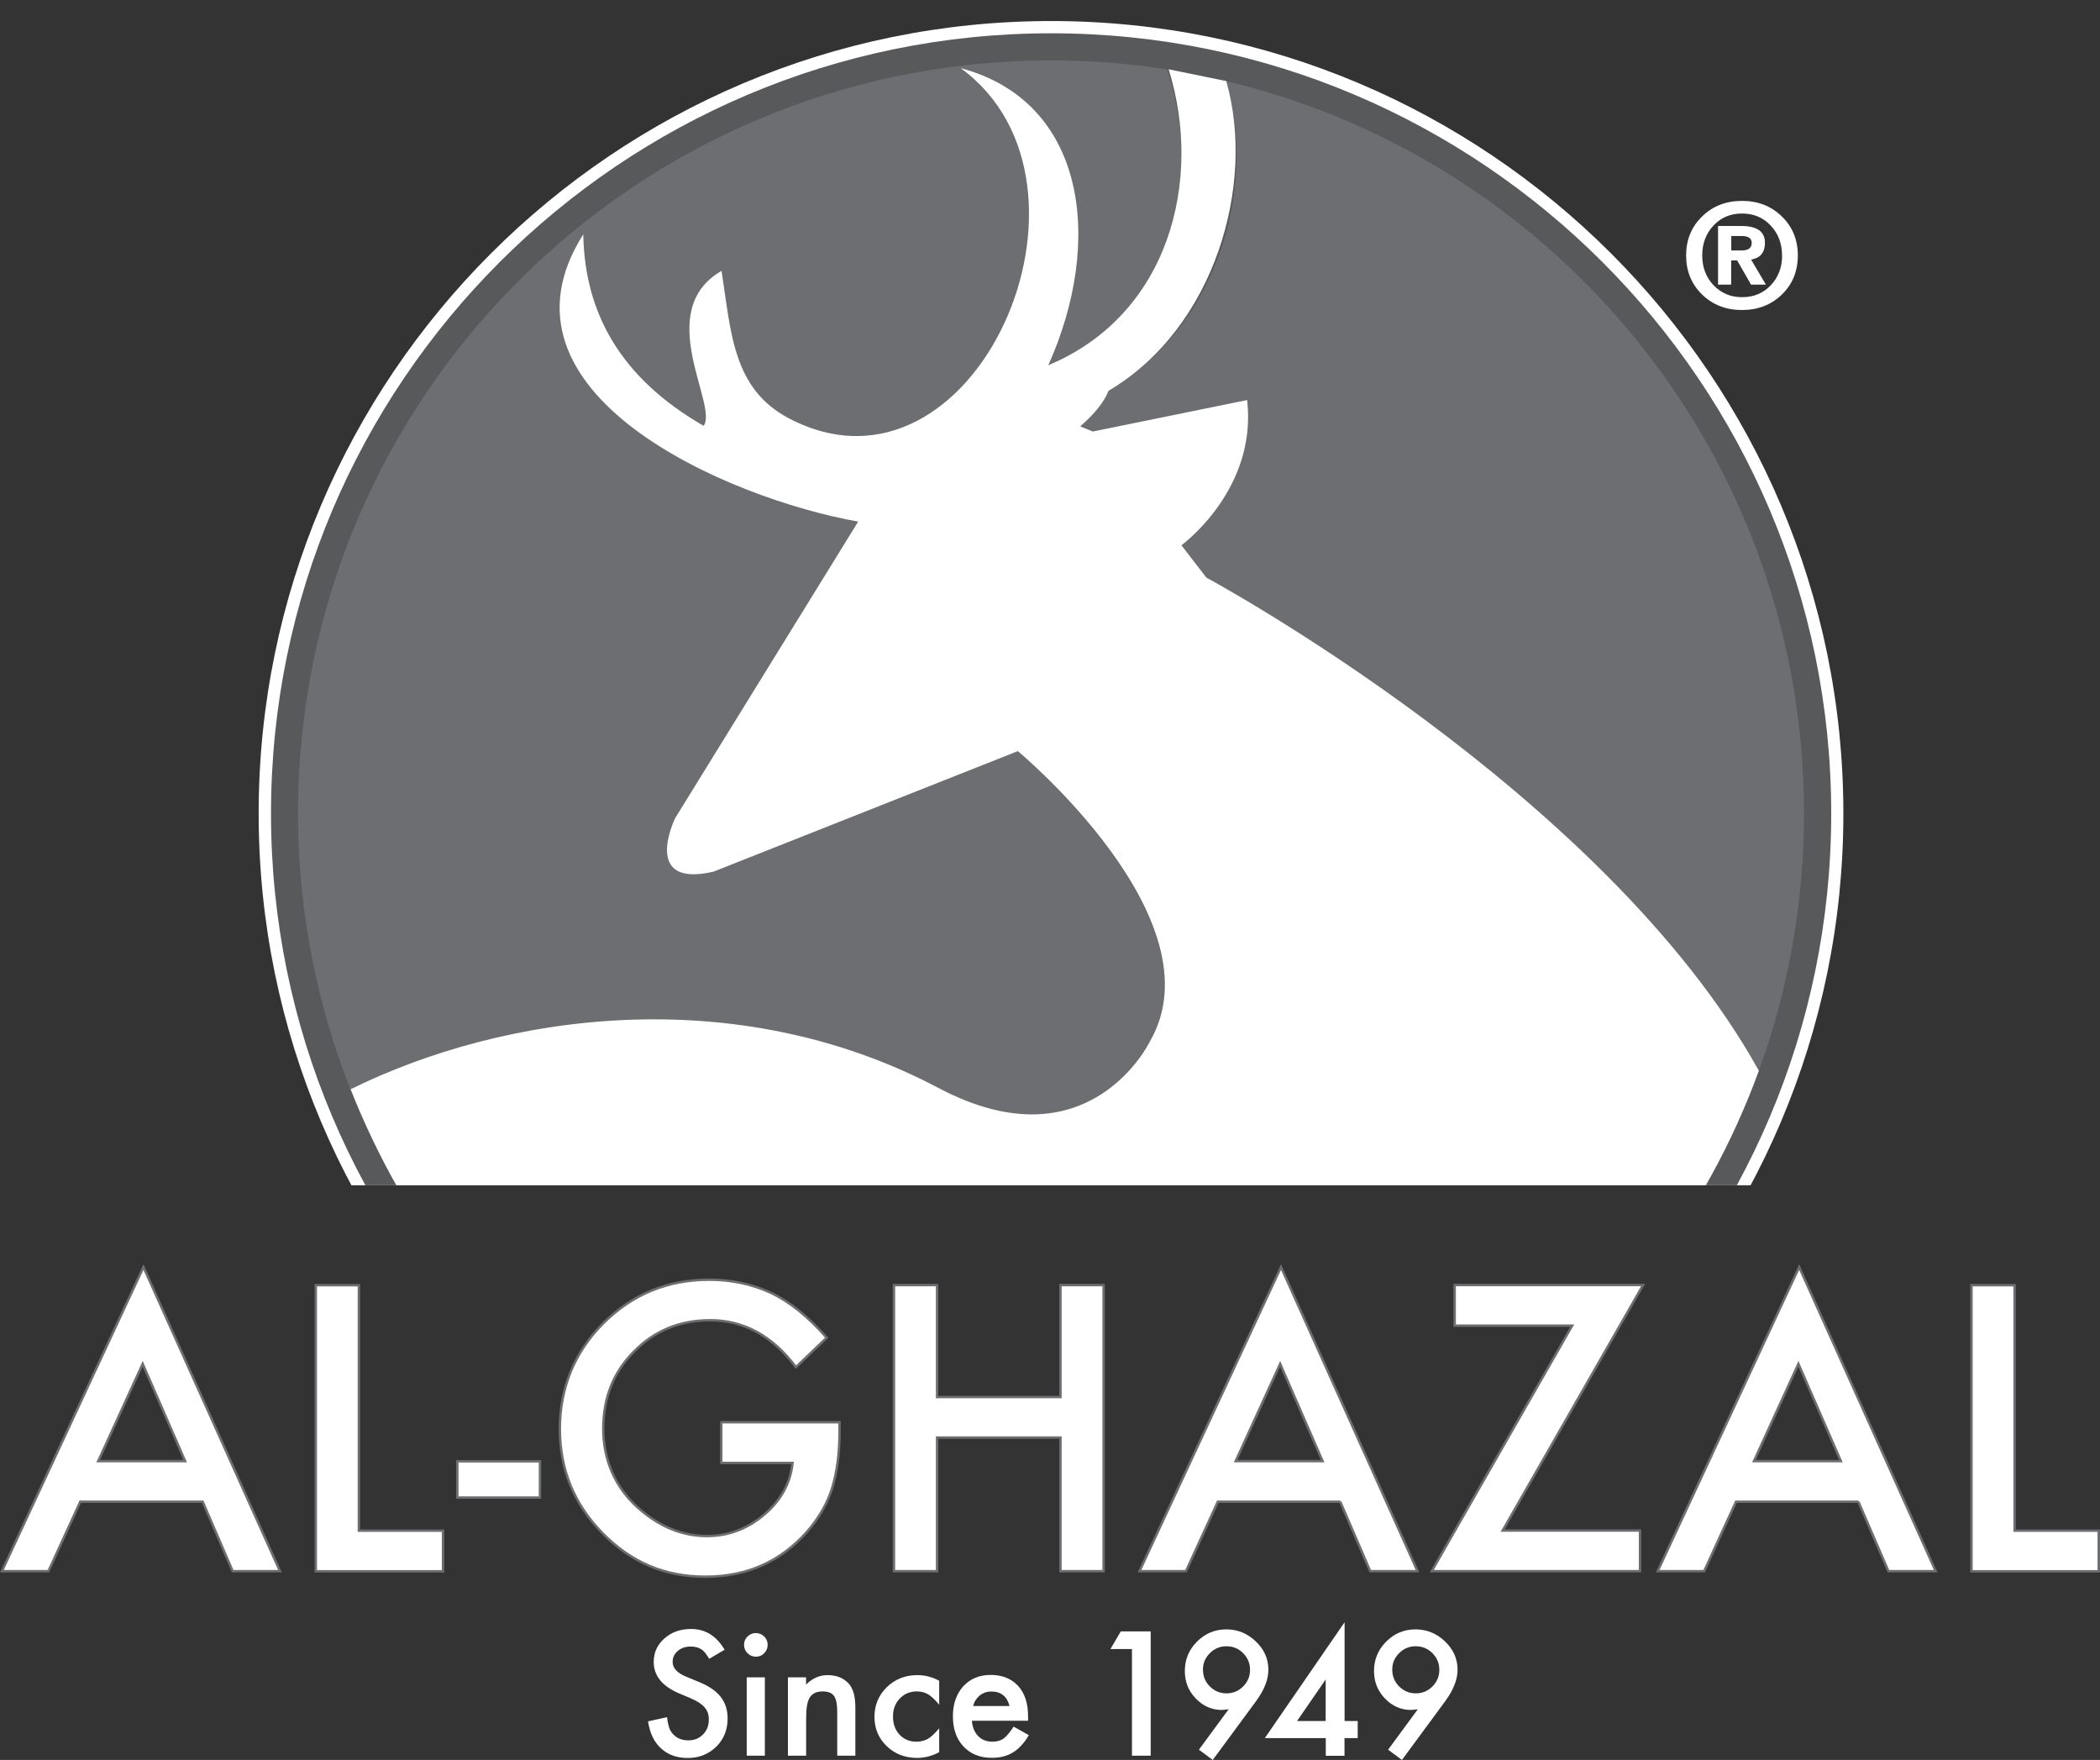
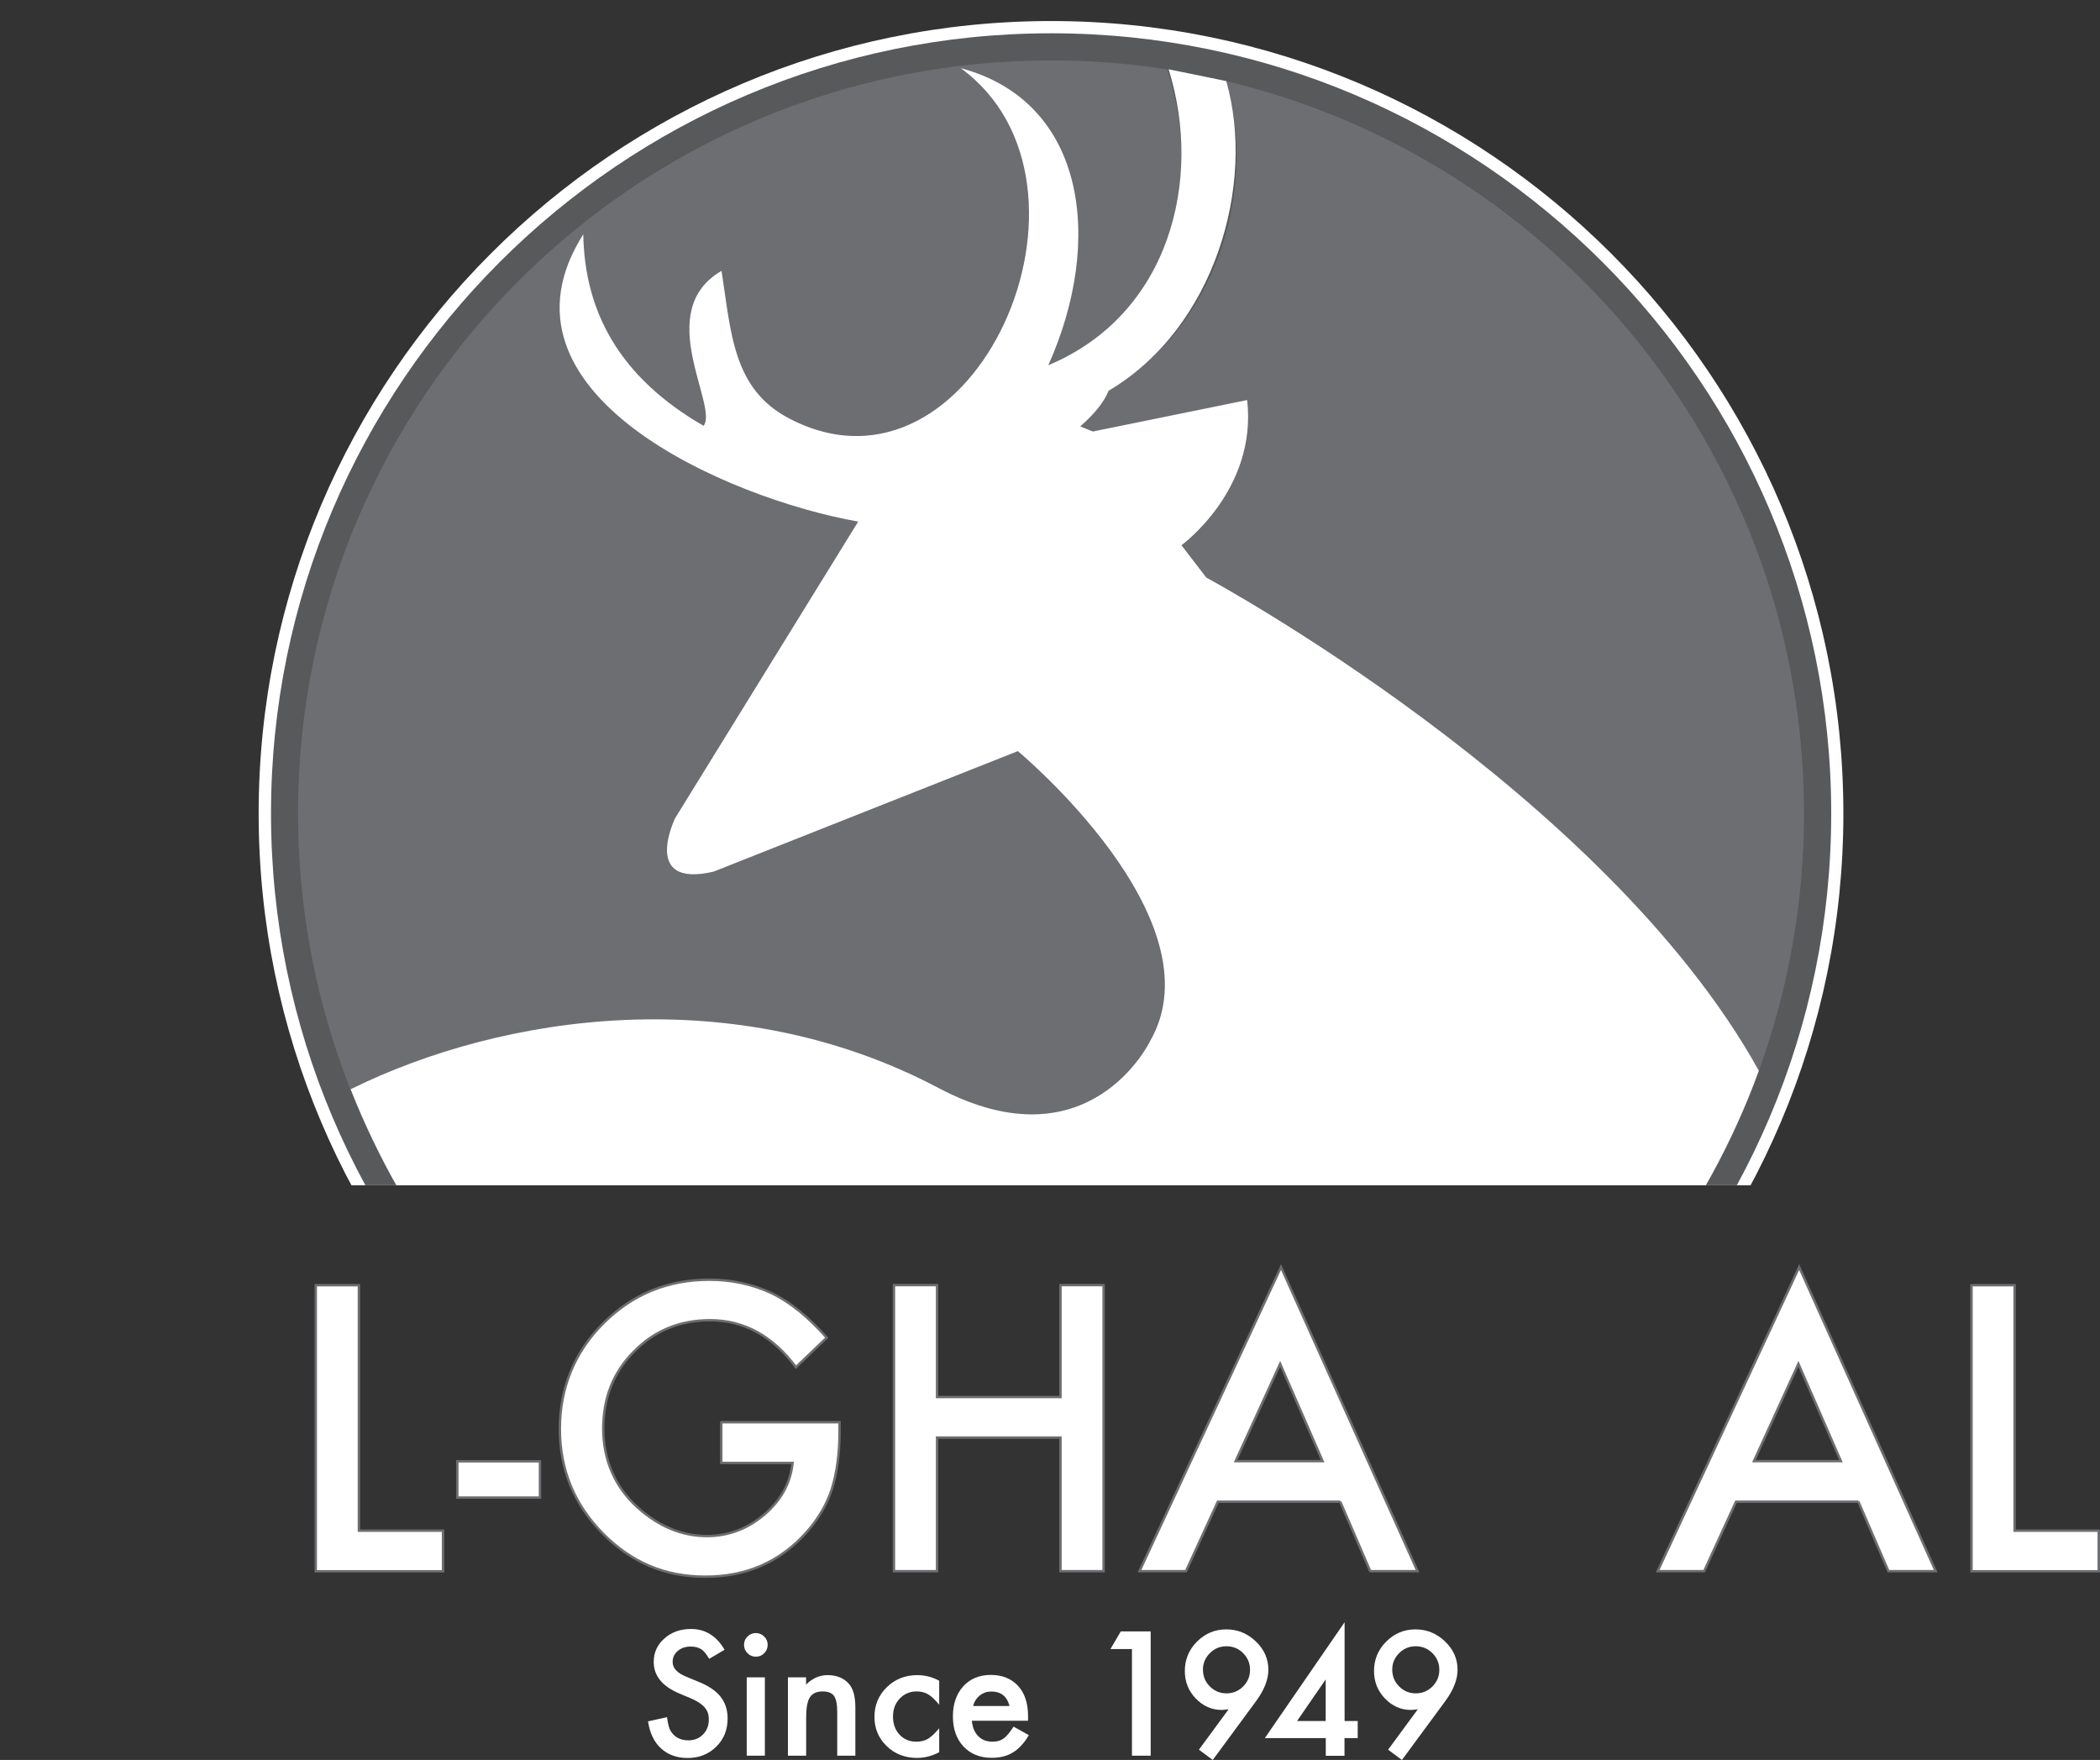
<svg xmlns="http://www.w3.org/2000/svg" id="Layer_2" data-name="Layer 2" viewBox="0 0 217.67 182.4">
  <rect x="0" y="0" width="217.67" height="182.4" fill="#333333" stroke="none" />
  <defs>
    <style>      .cls-1, .cls-2 {        fill: #fff;      }      .cls-2 {        stroke: #6d6e71;        stroke-miterlimit: 10;        stroke-width: .25px;      }      .cls-3 {        fill: none;      }      .cls-4 {        fill: #6d6e71;      }      .cls-5 {        fill: #58595b;      }      .cls-6 {        clip-path: url(#clippath);      }    </style>
    <clipPath id="clippath">
      <rect class="cls-3" x="24.36" width="170.14" height="122.84" />
    </clipPath>
  </defs>
  <g id="Layer_1-2" data-name="Layer 1">
    <g>
      <g class="cls-6">
        <g>
          <path class="cls-1" d="M108.95,2.18C63.66,2.18,26.81,39.02,26.81,84.31s36.84,82.13,82.13,82.13,82.13-36.84,82.13-82.13S154.23,2.18,108.95,2.18Z" />
          <path class="cls-5" d="M108.95,3.45C64.36,3.45,28.09,39.72,28.09,84.31s36.27,80.86,80.86,80.86,80.86-36.27,80.86-80.86S153.53,3.45,108.95,3.45Z" />
          <g>
            <path class="cls-4" d="M105.49,77.86l-31.54,12.49c-7.56,1.76-3.98-5.55-3.98-5.55l18.97-30.73c-13.6-2.4-38.92-13.37-28.49-29.78.13,8.05,3.78,14.85,12.47,19.85,1.56-2.1-5.32-11.89,1.86-16.06,1,6.41,1.15,12.25,7.03,15.31,19.25,10.03,34.26-24.31,17.75-36.32,13.02,3.46,14.87,17.92,9.09,30.79,12.68-5.29,16.15-19.04,12.33-30.67-3.93-.61-7.95-.93-12.05-.93-43.1,0-78.04,34.94-78.04,78.04,0,10.1,1.94,19.74,5.43,28.6,15.82-7.81,39.8-11.3,60.94-.13,15.63,8.26,21.91-4.83,21.91-4.83,7.32-12.64-13.69-30.08-13.69-30.08Z" />
            <g>
              <path class="cls-4" d="M127.11,8.42c3.31,11.48-1.18,25.57-12.2,32.08-.49,1.23-1.55,2.48-2.94,3.69l1.31.53,15.99-3.26c1.08,9.32-6.81,15.05-6.81,15.05l2.58,3.35s41.23,22.19,57.27,51.11c3.02-8.32,4.68-17.3,4.68-26.67,0-36.85-25.54-67.71-59.88-75.89Z" />
              <path class="cls-1" d="M127.11,8.42c3.06,10.69-1.18,25.57-12.2,32.08-.49,1.23-1.55,2.48-2.94,3.69l1.31.53,15.99-3.26c1.08,9.32-6.81,15.05-6.81,15.05l2.58,3.35s41.23,22.19,57.27,51.11c-10.9,29.96-39.63,51.36-73.36,51.36s-61.19-20.49-72.61-49.44c15.82-7.81,39.8-11.3,60.94-.13,15.63,8.26,21.91-4.83,21.91-4.83,7.32-12.64-13.69-30.08-13.69-30.08l-31.54,12.49c-7.56,1.76-3.98-5.55-3.98-5.55l18.97-30.73c-13.6-2.4-38.92-13.37-28.49-29.78.13,8.05,3.78,14.85,12.47,19.85,1.56-2.1-5.32-11.89,1.86-16.06,1,6.41,1.15,12.25,7.03,15.31,19.25,10.03,34.26-24.31,17.75-36.32,13.02,3.46,14.87,17.92,9.09,30.79,12.52-5.22,16.06-19.14,12.47-30.67l5.97,1.22Z" />
            </g>
          </g>
        </g>
      </g>
-       <path class="cls-1" d="M180.56,20.82c1.66,0,3.04.54,4.14,1.62,1.1,1.07,1.65,2.42,1.65,4.04s-.55,2.97-1.65,4.04c-1.1,1.07-2.48,1.61-4.14,1.61s-3.04-.54-4.14-1.61c-1.1-1.08-1.65-2.42-1.65-4.04s.55-2.97,1.65-4.04c1.1-1.08,2.48-1.62,4.14-1.62ZM184.71,26.47c0-1.24-.39-2.27-1.18-3.1-.78-.83-1.76-1.24-2.96-1.24s-2.18.41-2.96,1.24c-.78.83-1.17,1.87-1.17,3.1s.39,2.27,1.18,3.1c.79.82,1.77,1.23,2.96,1.23s2.18-.41,2.96-1.23c.79-.83,1.18-1.86,1.18-3.1ZM178.08,29.51v-6.09h2.42c.8,0,1.41.15,1.82.43.41.29.62.72.62,1.3,0,.65-.19,1.12-.57,1.41-.21.16-.5.27-.86.35l1.53,2.59h-1.54l-1.44-2.51h-.62v2.51h-1.36ZM179.45,25.96h1.06c.71,0,1.06-.26,1.06-.79,0-.47-.35-.71-1.06-.71h-1.06v1.5Z" />
-       <path class="cls-2" d="M21.01,155.64h-12.69l-3.3,7.2H.2l14.67-31.52,14.15,31.52h-4.9l-3.11-7.2ZM19.19,151.43l-4.4-10.08-4.61,10.08h9.01Z" />
      <path class="cls-2" d="M37.2,133.19v25.45h8.72v4.21h-13.19v-29.65h4.47Z" />
      <path class="cls-2" d="M47.4,151.45h8.57v3.76h-8.57v-3.76Z" />
      <path class="cls-2" d="M74.77,147.4h12.25v.98c0,2.23-.26,4.2-.79,5.92-.51,1.59-1.38,3.07-2.59,4.46-2.75,3.1-6.25,4.65-10.51,4.65s-7.7-1.5-10.66-4.49c-2.96-3.01-4.44-6.62-4.44-10.83s1.5-7.95,4.51-10.95c3.01-3.01,6.67-4.51,10.99-4.51,2.32,0,4.48.47,6.49,1.41,1.92.94,3.81,2.48,5.67,4.6l-3.19,3.05c-2.43-3.24-5.4-4.86-8.89-4.86-3.14,0-5.77,1.08-7.89,3.24-2.13,2.13-3.19,4.79-3.19,7.99s1.18,6.02,3.55,8.16c2.21,1.99,4.62,2.98,7.2,2.98,2.2,0,4.18-.74,5.93-2.22,1.75-1.49,2.73-3.28,2.94-5.36h-7.39v-4.21Z" />
      <path class="cls-2" d="M97.13,144.79h12.79v-11.6h4.47v29.65h-4.47v-13.85h-12.79v13.85h-4.47v-29.65h4.47v11.6Z" />
      <path class="cls-2" d="M138.92,155.64h-12.69l-3.3,7.2h-4.82l14.67-31.52,14.15,31.52h-4.9l-3.11-7.2ZM137.09,151.43l-4.4-10.08-4.61,10.08h9.01Z" />
-       <path class="cls-2" d="M155.76,158.63h14.23v4.21h-21.59l14.56-25.45h-12.18v-4.21h19.53l-14.56,25.45Z" />
      <path class="cls-2" d="M192.63,155.64h-12.69l-3.3,7.2h-4.82l14.67-31.52,14.15,31.52h-4.9l-3.11-7.2ZM190.81,151.43l-4.4-10.08-4.61,10.08h9.01Z" />
      <path class="cls-2" d="M208.82,133.19v25.45h8.72v4.21h-13.19v-29.65h4.47Z" />
      <path class="cls-1" d="M75.09,170.99l-1.58.93c-.3-.51-.58-.85-.84-1-.28-.18-.64-.27-1.08-.27-.54,0-.99.15-1.34.46-.36.3-.53.68-.53,1.14,0,.63.47,1.14,1.4,1.52l1.28.53c1.05.42,1.81.94,2.29,1.55.48.61.73,1.36.73,2.24,0,1.19-.39,2.16-1.18,2.94-.8.78-1.78,1.17-2.96,1.17-1.12,0-2.04-.33-2.77-1-.72-.66-1.16-1.6-1.34-2.8l1.97-.43c.09.76.24,1.28.47,1.57.4.56.98.83,1.75.83.61,0,1.11-.2,1.51-.61.4-.4.6-.92.6-1.54,0-.25-.03-.48-.1-.69-.07-.21-.18-.4-.33-.57-.15-.18-.34-.34-.57-.49-.23-.15-.51-.3-.83-.44l-1.24-.52c-1.76-.75-2.64-1.83-2.64-3.27,0-.97.37-1.78,1.11-2.43.74-.66,1.66-.98,2.76-.98,1.48,0,2.64.72,3.48,2.16Z" />
      <path class="cls-1" d="M77.12,170.46c0-.33.12-.61.36-.85s.53-.36.86-.36.63.12.87.36c.24.23.36.52.36.86s-.12.63-.36.87c-.23.24-.52.36-.86.36s-.63-.12-.87-.36-.36-.53-.36-.88ZM79.28,173.84v8.12h-1.88v-8.12h1.88Z" />
      <path class="cls-1" d="M81.66,173.84h1.89v.75c.66-.65,1.4-.98,2.22-.98.95,0,1.68.3,2.21.89.46.51.68,1.33.68,2.48v4.98h-1.88v-4.53c0-.8-.11-1.35-.33-1.66-.22-.31-.61-.47-1.18-.47-.62,0-1.06.2-1.33.62-.26.4-.38,1.11-.38,2.12v3.92h-1.89v-8.12Z" />
      <path class="cls-1" d="M97.35,174.19v2.49c-.43-.52-.81-.88-1.15-1.08-.33-.2-.73-.3-1.18-.3-.71,0-1.29.25-1.76.74-.47.5-.7,1.11-.7,1.86s.22,1.39.68,1.88c.46.49,1.04.73,1.74.73.45,0,.85-.1,1.19-.29.33-.19.73-.56,1.18-1.1v2.48c-.76.4-1.52.59-2.29.59-1.26,0-2.31-.41-3.15-1.22-.85-.82-1.27-1.83-1.27-3.04s.43-2.24,1.28-3.07,1.91-1.25,3.15-1.25c.8,0,1.56.19,2.27.58Z" />
      <path class="cls-1" d="M106.56,178.34h-5.82c.05.67.27,1.2.65,1.59.38.39.88.58,1.48.58.47,0,.85-.11,1.16-.33.3-.22.64-.63,1.03-1.23l1.58.88c-.24.42-.5.77-.78,1.07-.27.3-.56.54-.88.73-.31.19-.65.33-1.01.42s-.75.13-1.18.13c-1.21,0-2.19-.39-2.92-1.17-.73-.78-1.1-1.82-1.1-3.12s.36-2.32,1.07-3.12c.72-.78,1.67-1.18,2.85-1.18s2.14.38,2.84,1.14c.69.76,1.03,1.8,1.03,3.14v.44ZM104.64,176.81c-.26-1-.89-1.5-1.89-1.5-.23,0-.44.03-.64.1-.2.07-.38.17-.55.3-.16.13-.3.29-.42.47s-.21.39-.27.63h3.77Z" />
      <path class="cls-1" d="M117.33,170.91h-2.23l1.07-1.83h3.1v12.88h-1.94v-11.05Z" />
      <path class="cls-1" d="M125.7,182.4l-1.43-1.06,3.08-4.19c-.17.02-.31.04-.43.05-.12.01-.21.02-.28.02-1.04,0-1.94-.4-2.7-1.19-.76-.79-1.13-1.74-1.13-2.85,0-1.18.42-2.2,1.26-3.04.85-.85,1.86-1.27,3.04-1.27s2.19.42,3.06,1.25c.87.83,1.3,1.81,1.3,2.94,0,1-.42,2.08-1.27,3.24l-4.5,6.11ZM124.69,173.03c0,.7.24,1.28.71,1.75.48.48,1.05.72,1.73.72s1.25-.24,1.72-.71c.48-.48.72-1.05.72-1.73s-.24-1.25-.72-1.73-1.05-.71-1.73-.71-1.24.24-1.71.71-.72,1.04-.72,1.69Z" />
      <path class="cls-1" d="M139.36,178.37h1.37v1.77h-1.37v1.83h-1.94v-1.83h-6.32l8.27-12.01v10.24ZM137.41,178.37v-4.31l-2.97,4.31h2.97Z" />
      <path class="cls-1" d="M145.31,182.4l-1.43-1.06,3.08-4.19c-.17.02-.31.04-.43.05-.12.01-.21.02-.28.02-1.04,0-1.94-.4-2.7-1.19-.76-.79-1.13-1.74-1.13-2.85,0-1.18.42-2.2,1.26-3.04.85-.85,1.86-1.27,3.04-1.27s2.19.42,3.06,1.25c.87.83,1.3,1.81,1.3,2.94,0,1-.42,2.08-1.27,3.24l-4.5,6.11ZM144.31,173.03c0,.7.24,1.28.71,1.75.48.48,1.05.72,1.73.72s1.25-.24,1.72-.71c.48-.48.72-1.05.72-1.73s-.24-1.25-.72-1.73c-.47-.47-1.05-.71-1.73-.71s-1.24.24-1.71.71c-.48.48-.72,1.04-.72,1.69Z" />
    </g>
  </g>
</svg>